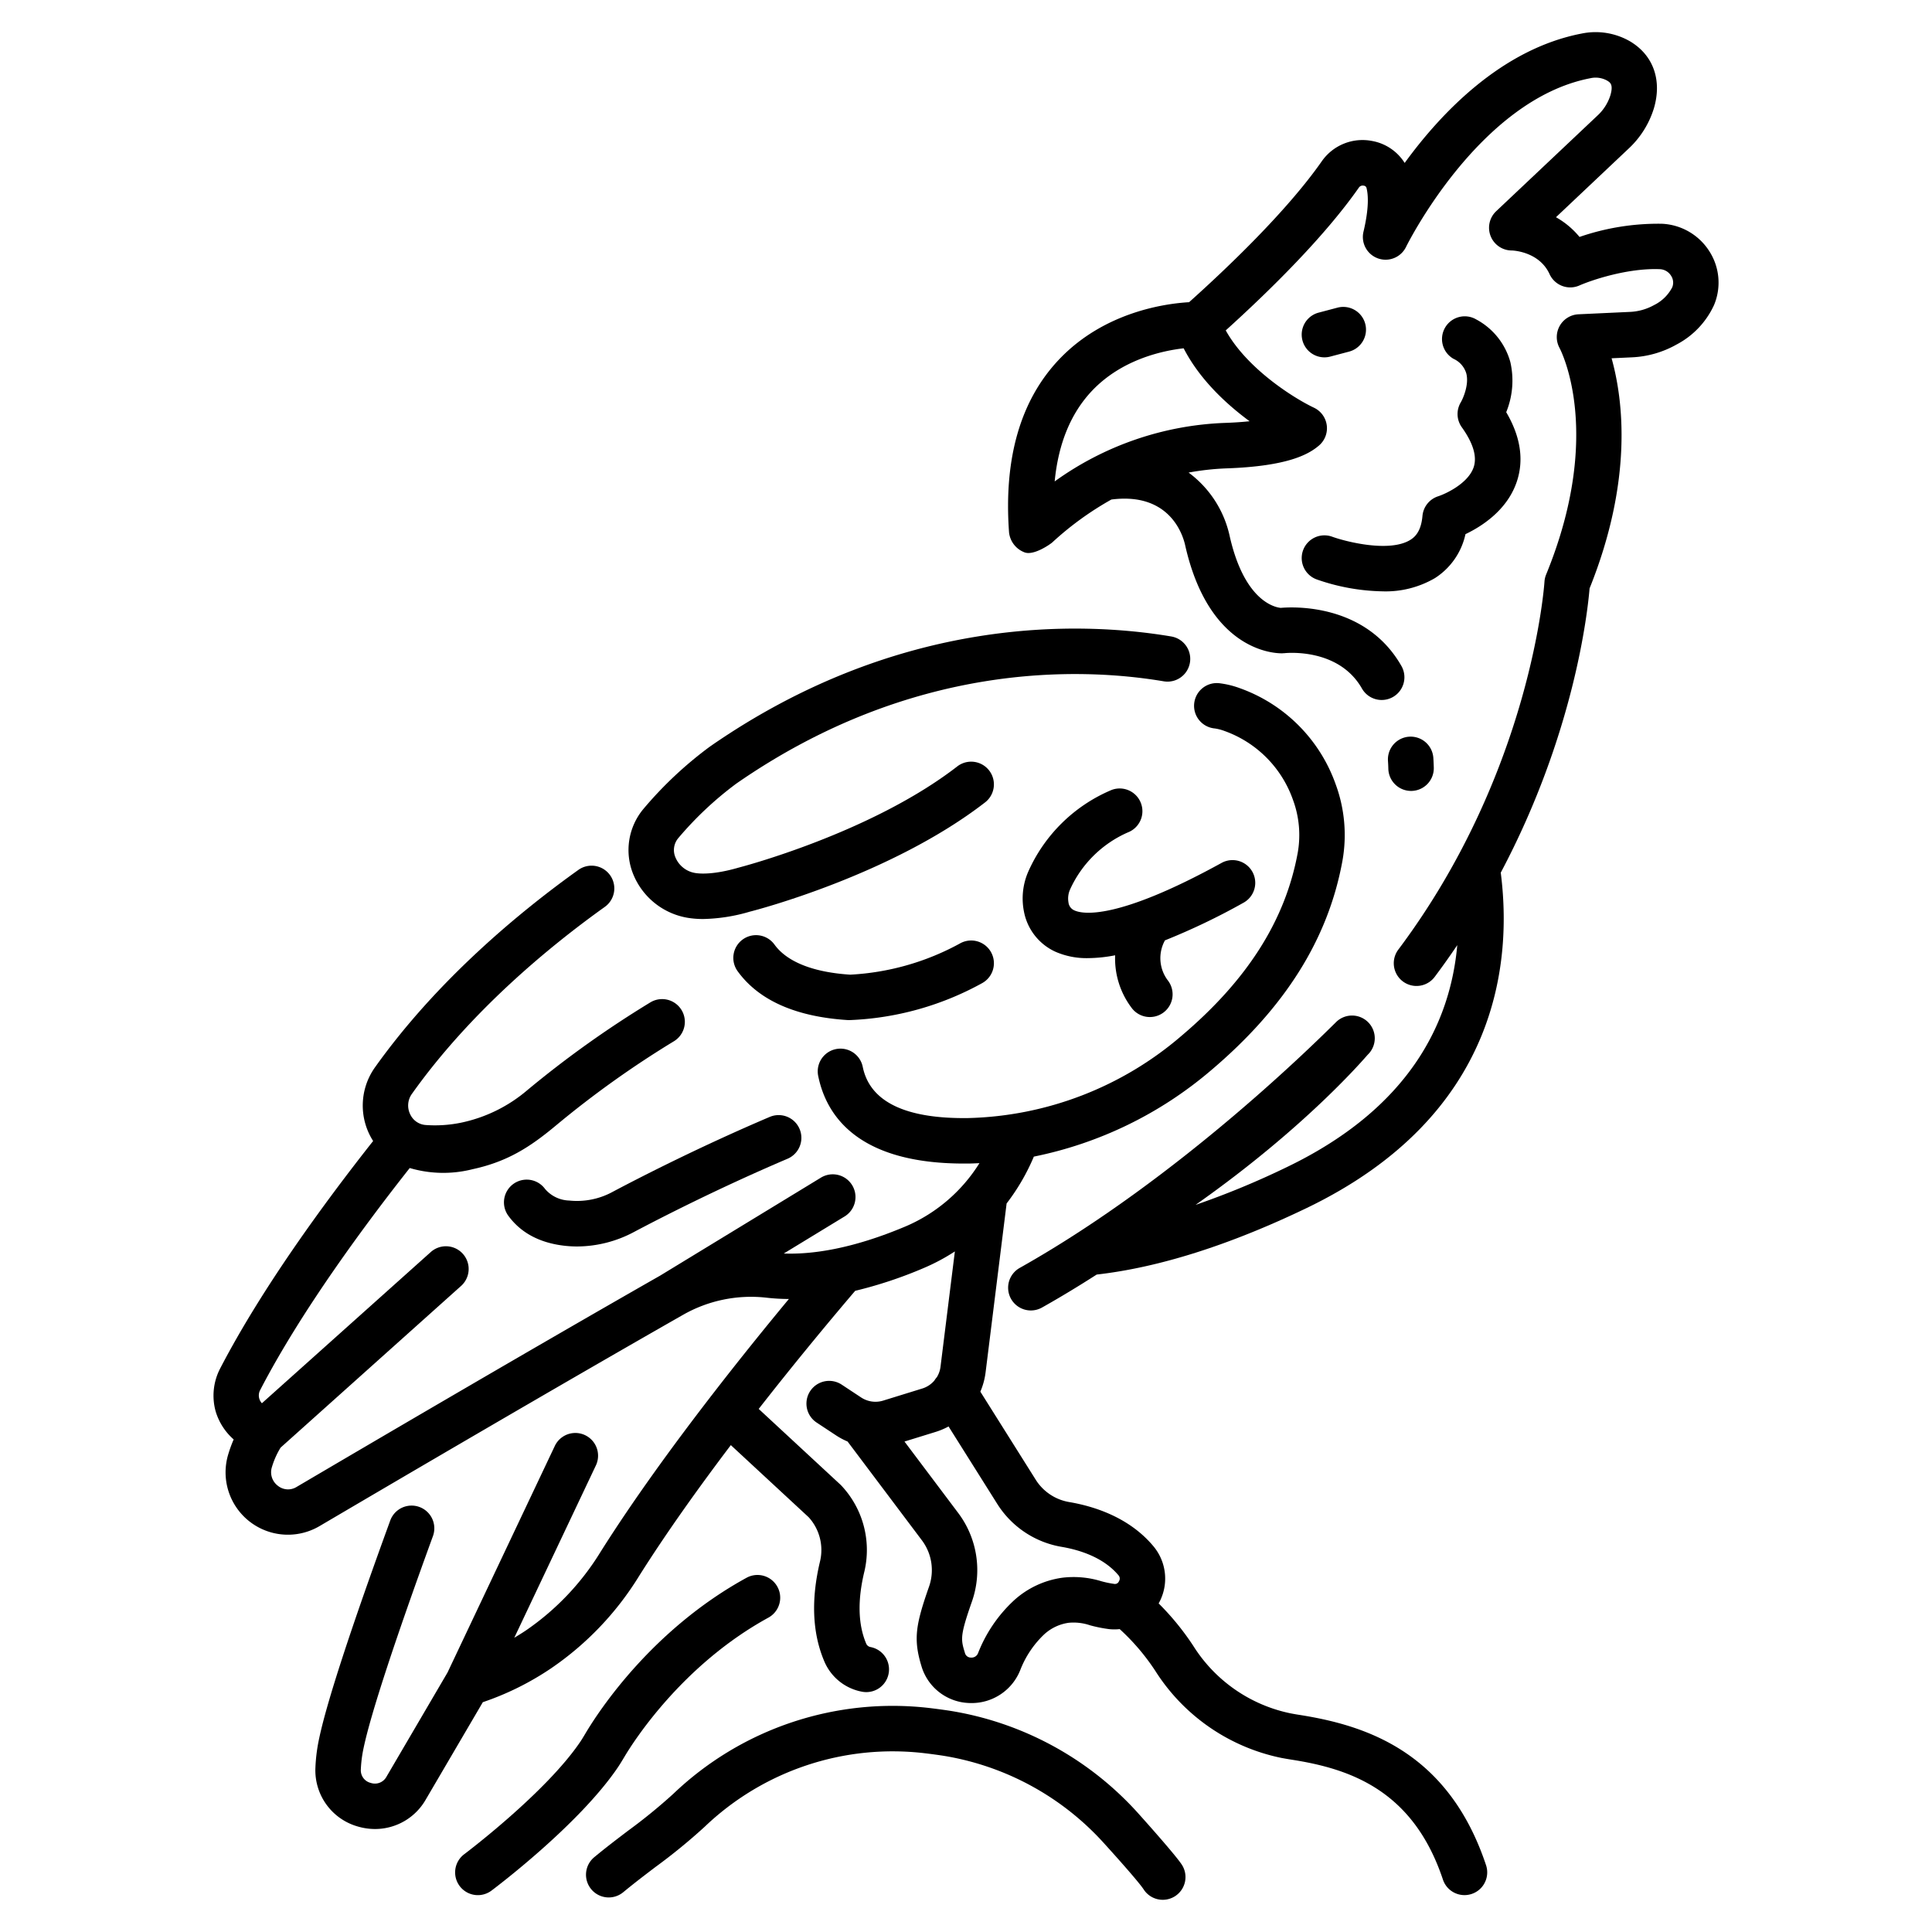
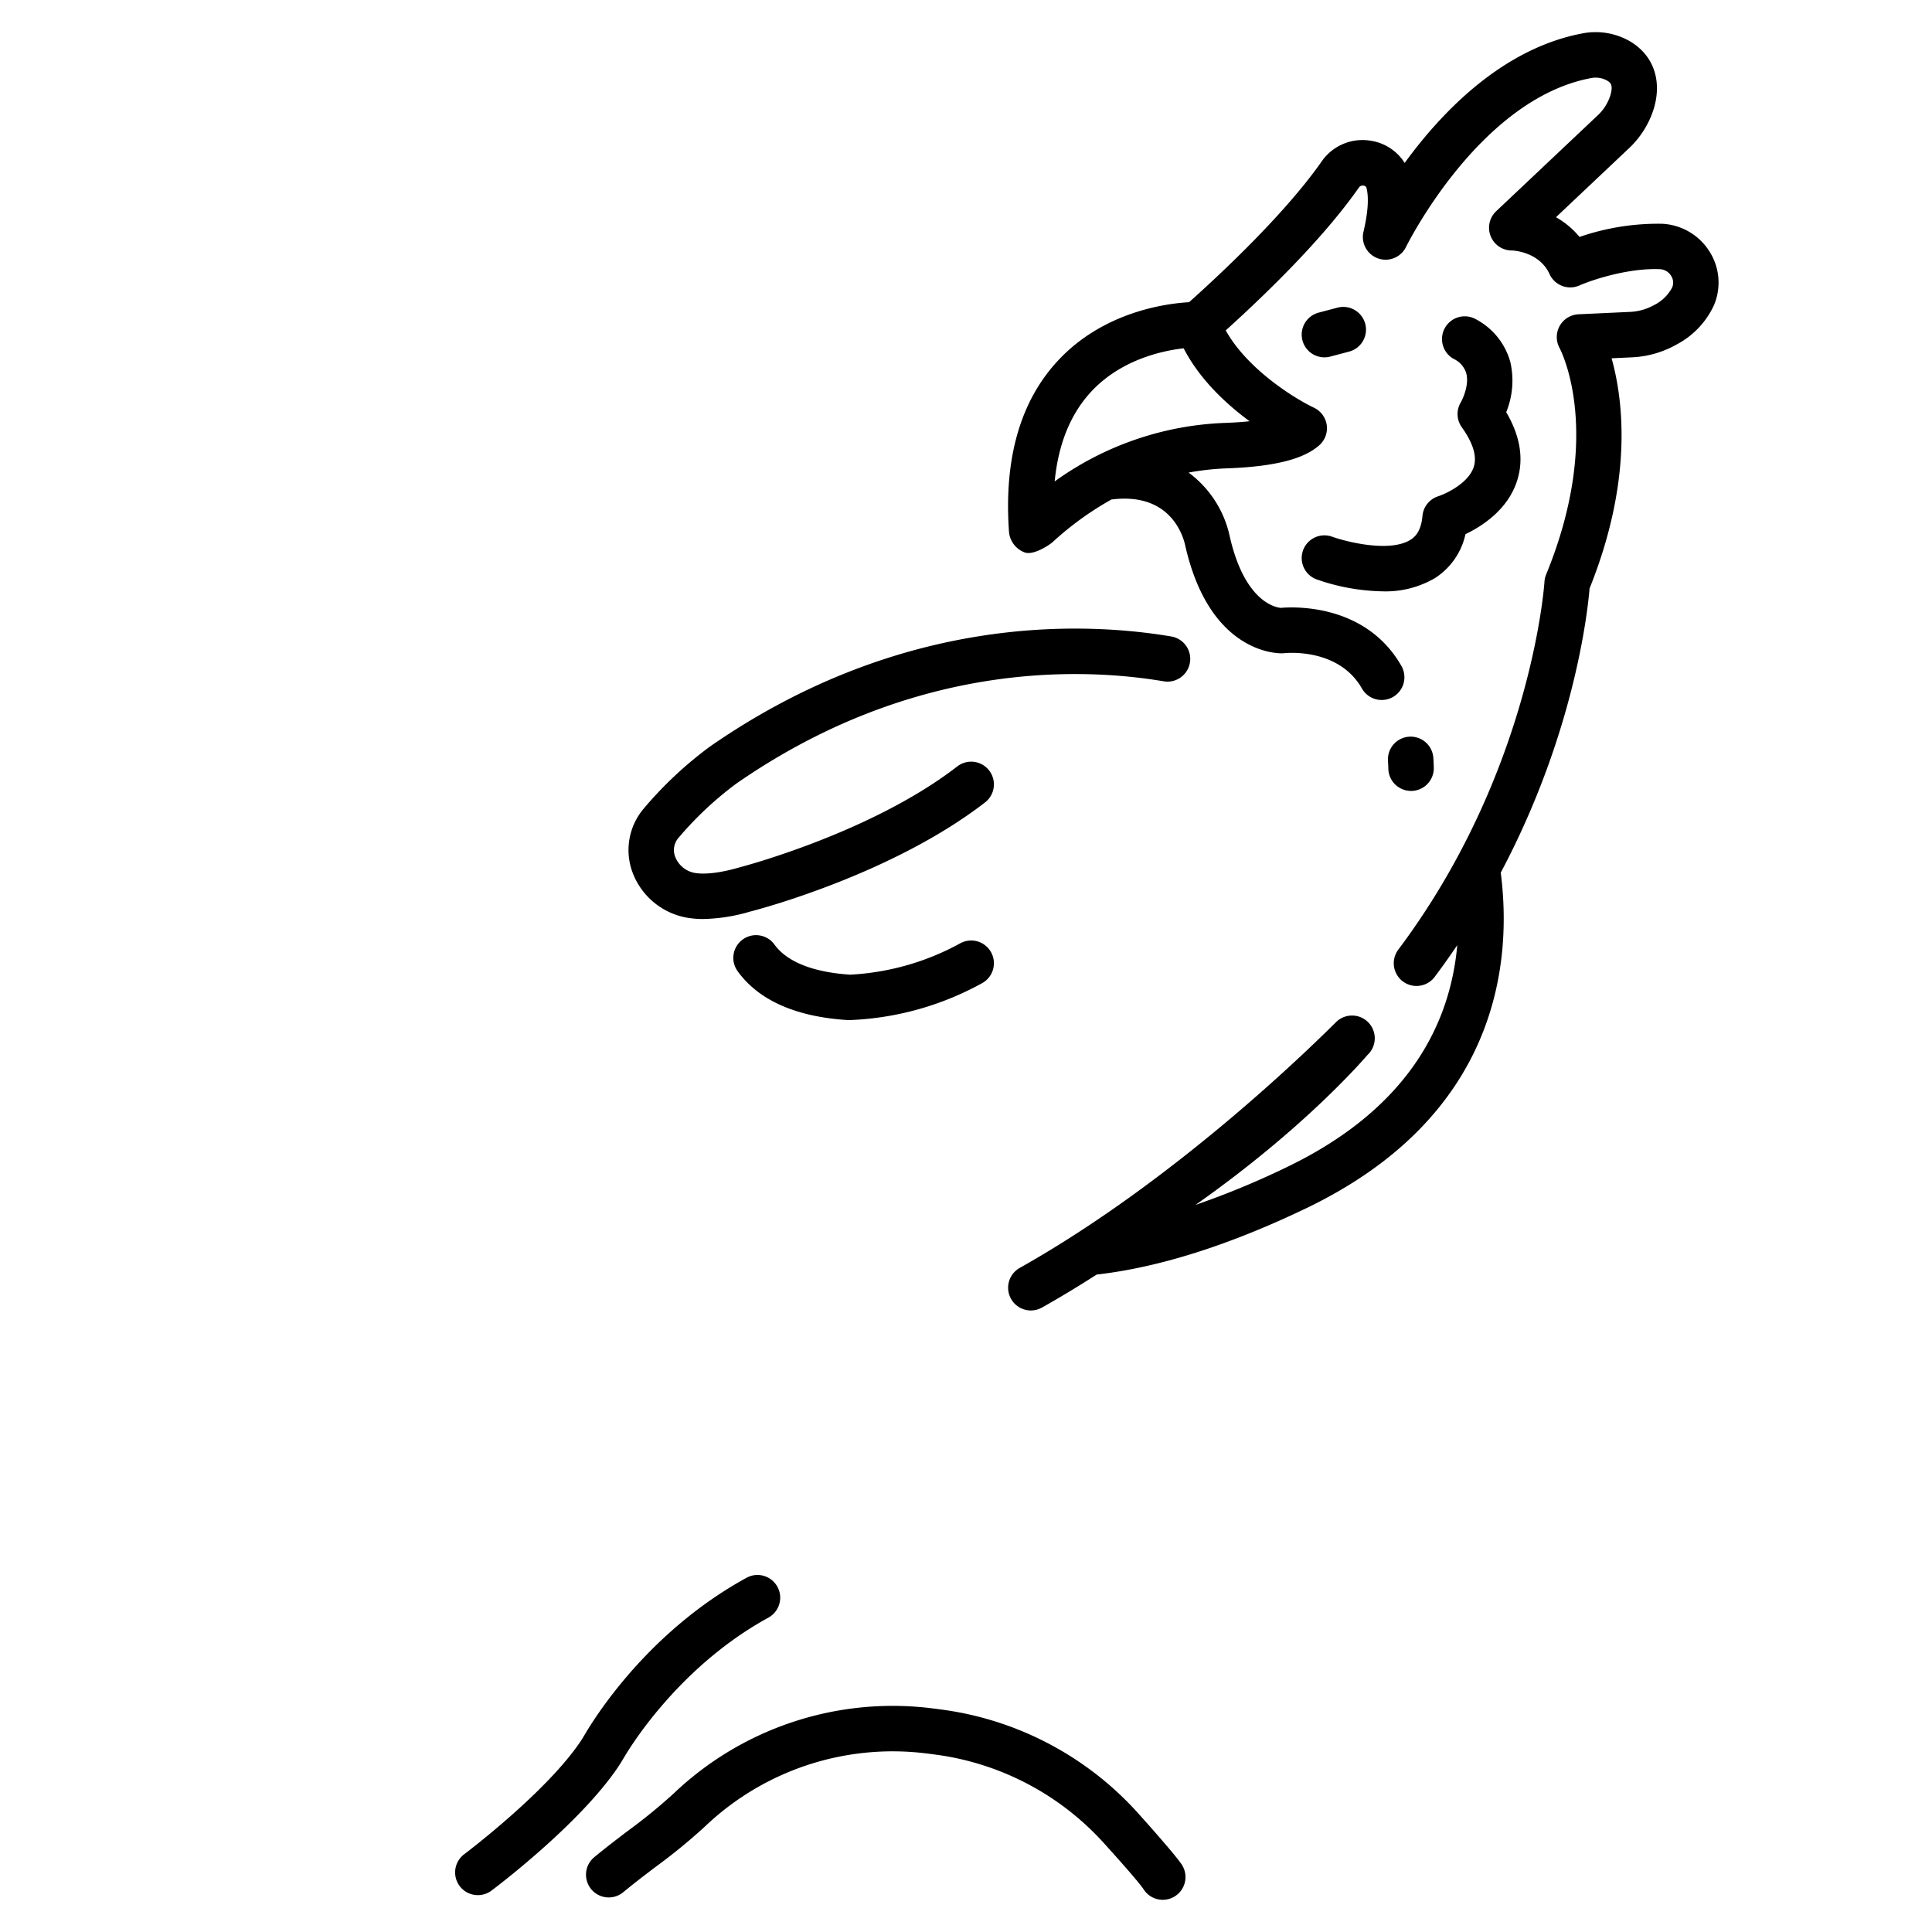
<svg xmlns="http://www.w3.org/2000/svg" id="outline" viewBox="0 0 340 340">
  <title />
  <path d="M109.712,332.973c1.869-1.546,3.8-3.016,5.675-4.439a101.511,101.511,0,0,0,8.626-7.056,47.878,47.878,0,0,1,38.771-12.933q1.587.19,3.127.422a48.551,48.551,0,0,1,28.26,15.286s6.05,6.639,7.1,8.26a4,4,0,0,0,6.709-4.36c-1.246-1.916-7.934-9.327-7.934-9.327a56.581,56.581,0,0,0-32.957-17.771q-1.649-.248-3.352-.453a55.872,55.872,0,0,0-45.233,15.071,95.778,95.778,0,0,1-7.96,6.492c-1.936,1.471-3.939,2.993-5.934,4.645a4,4,0,1,0,5.1,6.163Z" />
-   <path d="M227.376,309.686c10.188,1.592,21.309,5.342,26.554,21.087a4,4,0,0,0,7.59-2.529c-6.641-19.934-21.075-24.613-32.909-26.462q-.778-.121-1.516-.266a26.551,26.551,0,0,1-17.089-11.861,46.668,46.668,0,0,0-6.108-7.485c.019-.035.045-.066.064-.1a8.874,8.874,0,0,0-.962-9.936c-4.24-5.092-10.433-7.055-14.881-7.805a8.662,8.662,0,0,1-5.867-3.951l-9.727-15.469a12.558,12.558,0,0,0,.922-3.391l3.7-29.73a37.138,37.138,0,0,0,4.793-8.244,69.047,69.047,0,0,0,31.119-15.13c13.09-11.074,20.675-23.151,23.188-36.92a25.836,25.836,0,0,0-1.2-13.5,27.809,27.809,0,0,0-16.9-16.9,15.875,15.875,0,0,0-3.561-.858,4,4,0,1,0-.825,7.957,8.2,8.2,0,0,1,1.752.455,19.85,19.85,0,0,1,12.025,12.1,17.851,17.851,0,0,1,.842,9.315c-2.168,11.872-8.868,22.421-20.486,32.249a59.754,59.754,0,0,1-37.529,14.449c-11.042.149-17.291-2.882-18.537-9.014a4,4,0,0,0-7.84,1.594c1.437,7.071,7.063,15.424,25.622,15.424.284,0,.574,0,.864,0,.631-.009,1.261-.042,1.892-.069a28.464,28.464,0,0,1-12.85,11.067c-9.784,4.155-16.9,5.015-21.586,4.835l10.739-6.544a4,4,0,0,0-4.163-6.831l-28.34,17.27c-21.854,12.461-49.451,28.641-63.96,37.178a2.853,2.853,0,0,1-3.332-.219,2.972,2.972,0,0,1-1.019-3.277,14.247,14.247,0,0,1,1.527-3.42l31.763-28.454a4,4,0,1,0-5.338-5.959L46.092,246.946a2.009,2.009,0,0,1-.341-2.251.834.834,0,0,0,.065-.125c7.349-14.173,18.941-29.714,26.29-39.017a20.885,20.885,0,0,0,11.055.208c6.231-1.345,10.214-3.97,14.728-7.738a172.867,172.867,0,0,1,20.711-14.78,4,4,0,0,0-4.156-6.836A181.379,181.379,0,0,0,92.76,191.882a26.219,26.219,0,0,1-11.626,5.693,22.747,22.747,0,0,1-6.251.406,3.26,3.26,0,0,1-2.714-1.923,3.5,3.5,0,0,1,.311-3.542c10.325-14.523,24.135-25.895,33.9-32.879a4,4,0,1,0-4.652-6.507c-10.265,7.339-24.8,19.325-35.769,34.75a11.58,11.58,0,0,0-.294,12.918C57.03,211.732,46.04,226.767,38.728,240.86a10.348,10.348,0,0,0-.777,7.516,10.623,10.623,0,0,0,3.172,4.942,23.1,23.1,0,0,0-.925,2.517,10.972,10.972,0,0,0,16.061,12.718c14.5-8.531,42.078-24.7,63.9-37.139a24.172,24.172,0,0,1,14.709-3.045,35.349,35.349,0,0,0,3.963.231c-3.928,4.735-8.7,10.622-13.656,17.044l-.013.011c-.074.08-.126.17-.191.253-6.646,8.621-13.605,18.186-19.3,27.223a45.711,45.711,0,0,1-13.147,13.818c-.668.447-1.342.866-2.02,1.271l14.362-30.328a4,4,0,0,0-7.231-3.424L78.757,294.335,68.02,312.663a2.312,2.312,0,0,1-2.777,1.1,2.278,2.278,0,0,1-1.741-2.376,22.219,22.219,0,0,1,.5-3.841c1.25-5.907,5.471-18.794,12.207-37.267a4,4,0,0,0-7.515-2.741c-6.962,19.09-11.173,31.994-12.518,38.353a30.047,30.047,0,0,0-.671,5.254,10.267,10.267,0,0,0,7.525,10.307,10.793,10.793,0,0,0,2.974.424,10.278,10.278,0,0,0,8.917-5.173L84.97,299.556A50.132,50.132,0,0,0,96.977,293.6a53.658,53.658,0,0,0,15.464-16.2c4.786-7.6,10.508-15.6,16.172-23.084L142.305,267a8.562,8.562,0,0,1,2.022,7.709c-1.613,6.695-1.381,12.6.688,17.544a8.979,8.979,0,0,0,6.687,5.46,4,4,0,0,0,1.5-7.859,1.026,1.026,0,0,1-.8-.689c-1.4-3.343-1.5-7.577-.291-12.583a16.552,16.552,0,0,0-4.019-15.116c-.069-.076-.142-.149-.218-.219l-14.356-13.3c6.8-8.7,13.07-16.2,16.978-20.783a75.225,75.225,0,0,0,12.151-4.048,35.085,35.085,0,0,0,5.394-2.885l-2.527,20.3a4.561,4.561,0,0,1-.641,1.827,3.905,3.905,0,0,0-.436.594,4.575,4.575,0,0,1-2.12,1.4l-6.893,2.131a4.578,4.578,0,0,1-2.469.067c-.02-.007-.04-.01-.059-.016a4.6,4.6,0,0,1-1.353-.605l-3.448-2.276a4,4,0,0,0-4.406,6.677l3.447,2.275a12.644,12.644,0,0,0,2.026,1.079l13.073,17.381a8.743,8.743,0,0,1,1.259,8.157c-2.353,6.723-2.783,9.223-1.331,14A9.064,9.064,0,0,0,170.5,299.7c.15.007.3.011.451.011a9.2,9.2,0,0,0,8.592-5.79,17.209,17.209,0,0,1,4.257-6.336,8.032,8.032,0,0,1,4.256-2,8.977,8.977,0,0,1,3.753.434,24.111,24.111,0,0,0,3.422.684,8.693,8.693,0,0,0,1.818-.008,38.506,38.506,0,0,1,6.262,7.345,34.486,34.486,0,0,0,22.254,15.336C226.153,309.483,226.756,309.589,227.376,309.686Zm-30.459-31.409a.749.749,0,0,1-.8.468,17.033,17.033,0,0,1-2.332-.485,16.59,16.59,0,0,0-6.8-.611,15.879,15.879,0,0,0-8.55,4,25.077,25.077,0,0,0-6.3,9.243,1.224,1.224,0,0,1-1.266.814,1.071,1.071,0,0,1-1.058-.821c-.726-2.386-.9-2.953,1.229-9.03a16.732,16.732,0,0,0-2.417-15.606l-9.449-12.562,5.5-1.7a12.44,12.44,0,0,0,2.255-.954l8.554,13.6a16.665,16.665,0,0,0,11.308,7.581c3.116.525,7.39,1.825,10.064,5.036A.868.868,0,0,1,196.917,278.277Z" />
  <path d="M109.853,309.231l.1-.169c1.566-2.618,10.144-16.1,25.272-24.385a4,4,0,0,0-3.844-7.016c-16.516,9.049-25.832,23.178-28.295,27.3l-.105.176c-.273.458-.544.916-.842,1.359-6.071,9-20.3,19.708-20.44,19.815a4,4,0,0,0,4.792,6.406c.628-.47,15.45-11.616,22.281-21.749C109.154,310.4,109.5,309.815,109.853,309.231Z" />
  <path d="M295.058,60.624a14.832,14.832,0,0,0,6.578-6.927,10.207,10.207,0,0,0-.8-9.448,10.443,10.443,0,0,0-8.39-4.872,42.539,42.539,0,0,0-14.478,2.32,14.735,14.735,0,0,0-4.142-3.47l12.753-12.045a16.2,16.2,0,0,0,4.468-7.081c1.487-4.979-.086-9.4-4.208-11.837A12.134,12.134,0,0,0,278.37,5.9C264.309,8.6,253.63,19.831,247.2,28.676A8.559,8.559,0,0,0,241.42,24.8a8.739,8.739,0,0,0-8.827,3.608c-6.217,8.884-16.868,18.983-23.332,24.773-4.109.236-14.871,1.67-22.837,10.029-6.827,7.165-9.8,17.423-8.848,30.489a4.24,4.24,0,0,0,2.631,3.469c1.565.721,4.5-1.3,4.976-1.711a54.814,54.814,0,0,1,10.4-7.548c10.387-1.34,12.629,6.406,12.99,8.062,4.127,18.319,15.327,19,16.968,19,.094,0,.157,0,.185,0v-.019c.094,0,.186.007.28,0,.391-.041,9.572-.978,13.672,6.215a4,4,0,0,0,6.95-3.963c-6.276-11.007-18.958-10.428-21.231-10.229-.783-.062-6.353-.92-9-12.659a18.883,18.883,0,0,0-7.224-11.151,46.514,46.514,0,0,1,6.747-.742c10.767-.384,14.405-2.48,16.206-4.023a4,4,0,0,0-.9-6.655c-3.255-1.535-11.687-6.707-15.515-13.6,7.721-6.983,17.344-16.436,23.439-25.145a.808.808,0,0,1,.839-.324.535.535,0,0,1,.5.423c.3,1.188.456,3.486-.54,7.686a4,4,0,0,0,7.487,2.675c.127-.259,12.841-25.938,32.444-29.695a4.166,4.166,0,0,1,2.9.394c.585.347,1.191.7.607,2.66a8.224,8.224,0,0,1-2.294,3.553l-17.792,16.8a4,4,0,0,0,2.746,6.908c.047,0,4.8.114,6.653,4.165a4,4,0,0,0,5.252,1.992c1.985-.876,8.4-3.1,14.176-2.865a2.434,2.434,0,0,1,1.953,1.156,2.172,2.172,0,0,1,.2,2.042,7.155,7.155,0,0,1-3.2,3.122,9.555,9.555,0,0,1-4.308,1.2l-9,.418a4.015,4.015,0,0,0-3.333,5.9c.323.608,7.794,15.163-2.348,39.9a3.989,3.989,0,0,0-.292,1.278c-.02.33-2.251,33.423-25.718,64.726a4,4,0,0,0,6.4,4.8q2.094-2.793,3.973-5.589c-1.215,13.654-8.4,28.692-30.041,39.09a145.714,145.714,0,0,1-16.02,6.626c19.732-13.881,29.955-26.073,30.315-26.439a4,4,0,1,0-5.7-5.609c-2.647,2.577-27.107,27.149-55.555,43.139a4,4,0,0,0,3.92,6.974c3.264-1.835,6.479-3.788,9.625-5.805,10.926-1.242,23.325-5.161,36.883-11.675,33.976-16.323,36.232-43.45,34.224-59.053,12.932-24.368,15.287-45.85,15.632-50.022,7.674-19.09,5.923-33.178,3.874-40.5l3.531-.165A17.568,17.568,0,0,0,295.058,60.624Zm-75.15,13.508c-1.215.129-2.63.231-4.278.29a54.678,54.678,0,0,0-30.025,10.3c.647-6.665,2.841-12,6.558-15.935,5.243-5.543,12.432-7.071,16.141-7.491C211.135,66.8,215.832,71.132,219.908,74.132Z" />
-   <path d="M135.455,196.56c-12.254,5.225-22.555,10.49-27.6,13.164a13.094,13.094,0,0,1-7.669,1.552,5.811,5.811,0,0,1-4.268-2.043,4,4,0,0,0-6.457,4.725c2.18,2.979,5.47,4.749,9.781,5.262a19.765,19.765,0,0,0,2.333.138,21.421,21.421,0,0,0,10.023-2.563c4.939-2.616,15.014-7.766,27-12.876a4,4,0,1,0-3.138-7.359Z" />
  <path d="M149.505,179.52h.006A52.366,52.366,0,0,0,172.87,173a4,4,0,0,0-3.918-6.975,45.068,45.068,0,0,1-19.334,5.5c-6.5-.422-11.1-2.244-13.308-5.274a4,4,0,1,0-6.463,4.714c3.728,5.112,10.259,7.99,19.413,8.555C149.342,179.518,149.423,179.52,149.505,179.52Z" />
  <path d="M206.123,112.007c-16.011-2.691-47.836-3.763-81.15,19.35a68.011,68.011,0,0,0-11.807,11.083,11.285,11.285,0,0,0-1.764,11.319,12.567,12.567,0,0,0,9.883,7.8,16.735,16.735,0,0,0,2.459.171,30.838,30.838,0,0,0,8.319-1.325l.023,0c1-.256,24.76-6.416,41.274-19.2a4,4,0,1,0-4.9-6.326c-15.179,11.753-38.125,17.715-38.354,17.775-.021.005-.04.016-.061.022s-.043,0-.065.012c-4.277,1.243-6.682,1.087-7.519.962a4.551,4.551,0,0,1-3.605-2.789,3.258,3.258,0,0,1,.525-3.384,60.756,60.756,0,0,1,10.2-9.577c30.94-21.466,60.406-20.493,75.217-18a4,4,0,0,0,1.327-7.89Z" />
  <path d="M240.26,56.988a4,4,0,0,0-4.889-2.845l-3.315.876a4,4,0,1,0,2.045,7.735l3.315-.876A4,4,0,0,0,240.26,56.988Z" />
  <path d="M229.321,96.837a4,4,0,0,0,2.387,5.128,36.865,36.865,0,0,0,11.568,2.1,17.186,17.186,0,0,0,9.258-2.333A12.27,12.27,0,0,0,257.9,94c2.847-1.355,7.362-4.218,9.042-9.268,1.271-3.825.641-7.917-1.873-12.193a14.686,14.686,0,0,0,.726-8.822,12.173,12.173,0,0,0-6-7.5,4,4,0,1,0-3.984,6.937,4.113,4.113,0,0,1,2.229,2.548c.517,1.927-.532,4.355-.964,5.1a4,4,0,0,0,.176,4.386c2,2.793,2.7,5.146,2.1,7-.93,2.843-4.84,4.683-6.249,5.147a4,4,0,0,0-2.773,3.461c-.24,2.708-1.305,3.684-2.085,4.182-3.643,2.324-11.376.351-13.8-.524A4,4,0,0,0,229.321,96.837Z" />
  <path d="M244.26,133.923c.032.445.053.9.064,1.366a4,4,0,0,0,4,3.9h.1a4,4,0,0,0,3.9-4.1q-.023-.885-.081-1.73a4,4,0,1,0-7.981.557Z" />
-   <path d="M218.858,158.853A4,4,0,0,0,215,151.845c-18.62,10.256-24.541,9-25.91,8.376a1.739,1.739,0,0,1-1.058-1.419,3.918,3.918,0,0,1,.28-2.267A19.984,19.984,0,0,1,198.459,146.5a4,4,0,0,0-2.829-7.484,27.86,27.86,0,0,0-14.7,14.442,11.809,11.809,0,0,0-.724,7,9.752,9.752,0,0,0,5.553,7.041,13.651,13.651,0,0,0,5.732,1.116,25.723,25.723,0,0,0,4.755-.5,14.393,14.393,0,0,0,2.858,9.195,4,4,0,1,0,6.486-4.683,6.482,6.482,0,0,1-.577-7.138A117.726,117.726,0,0,0,218.858,158.853Z" />
</svg>